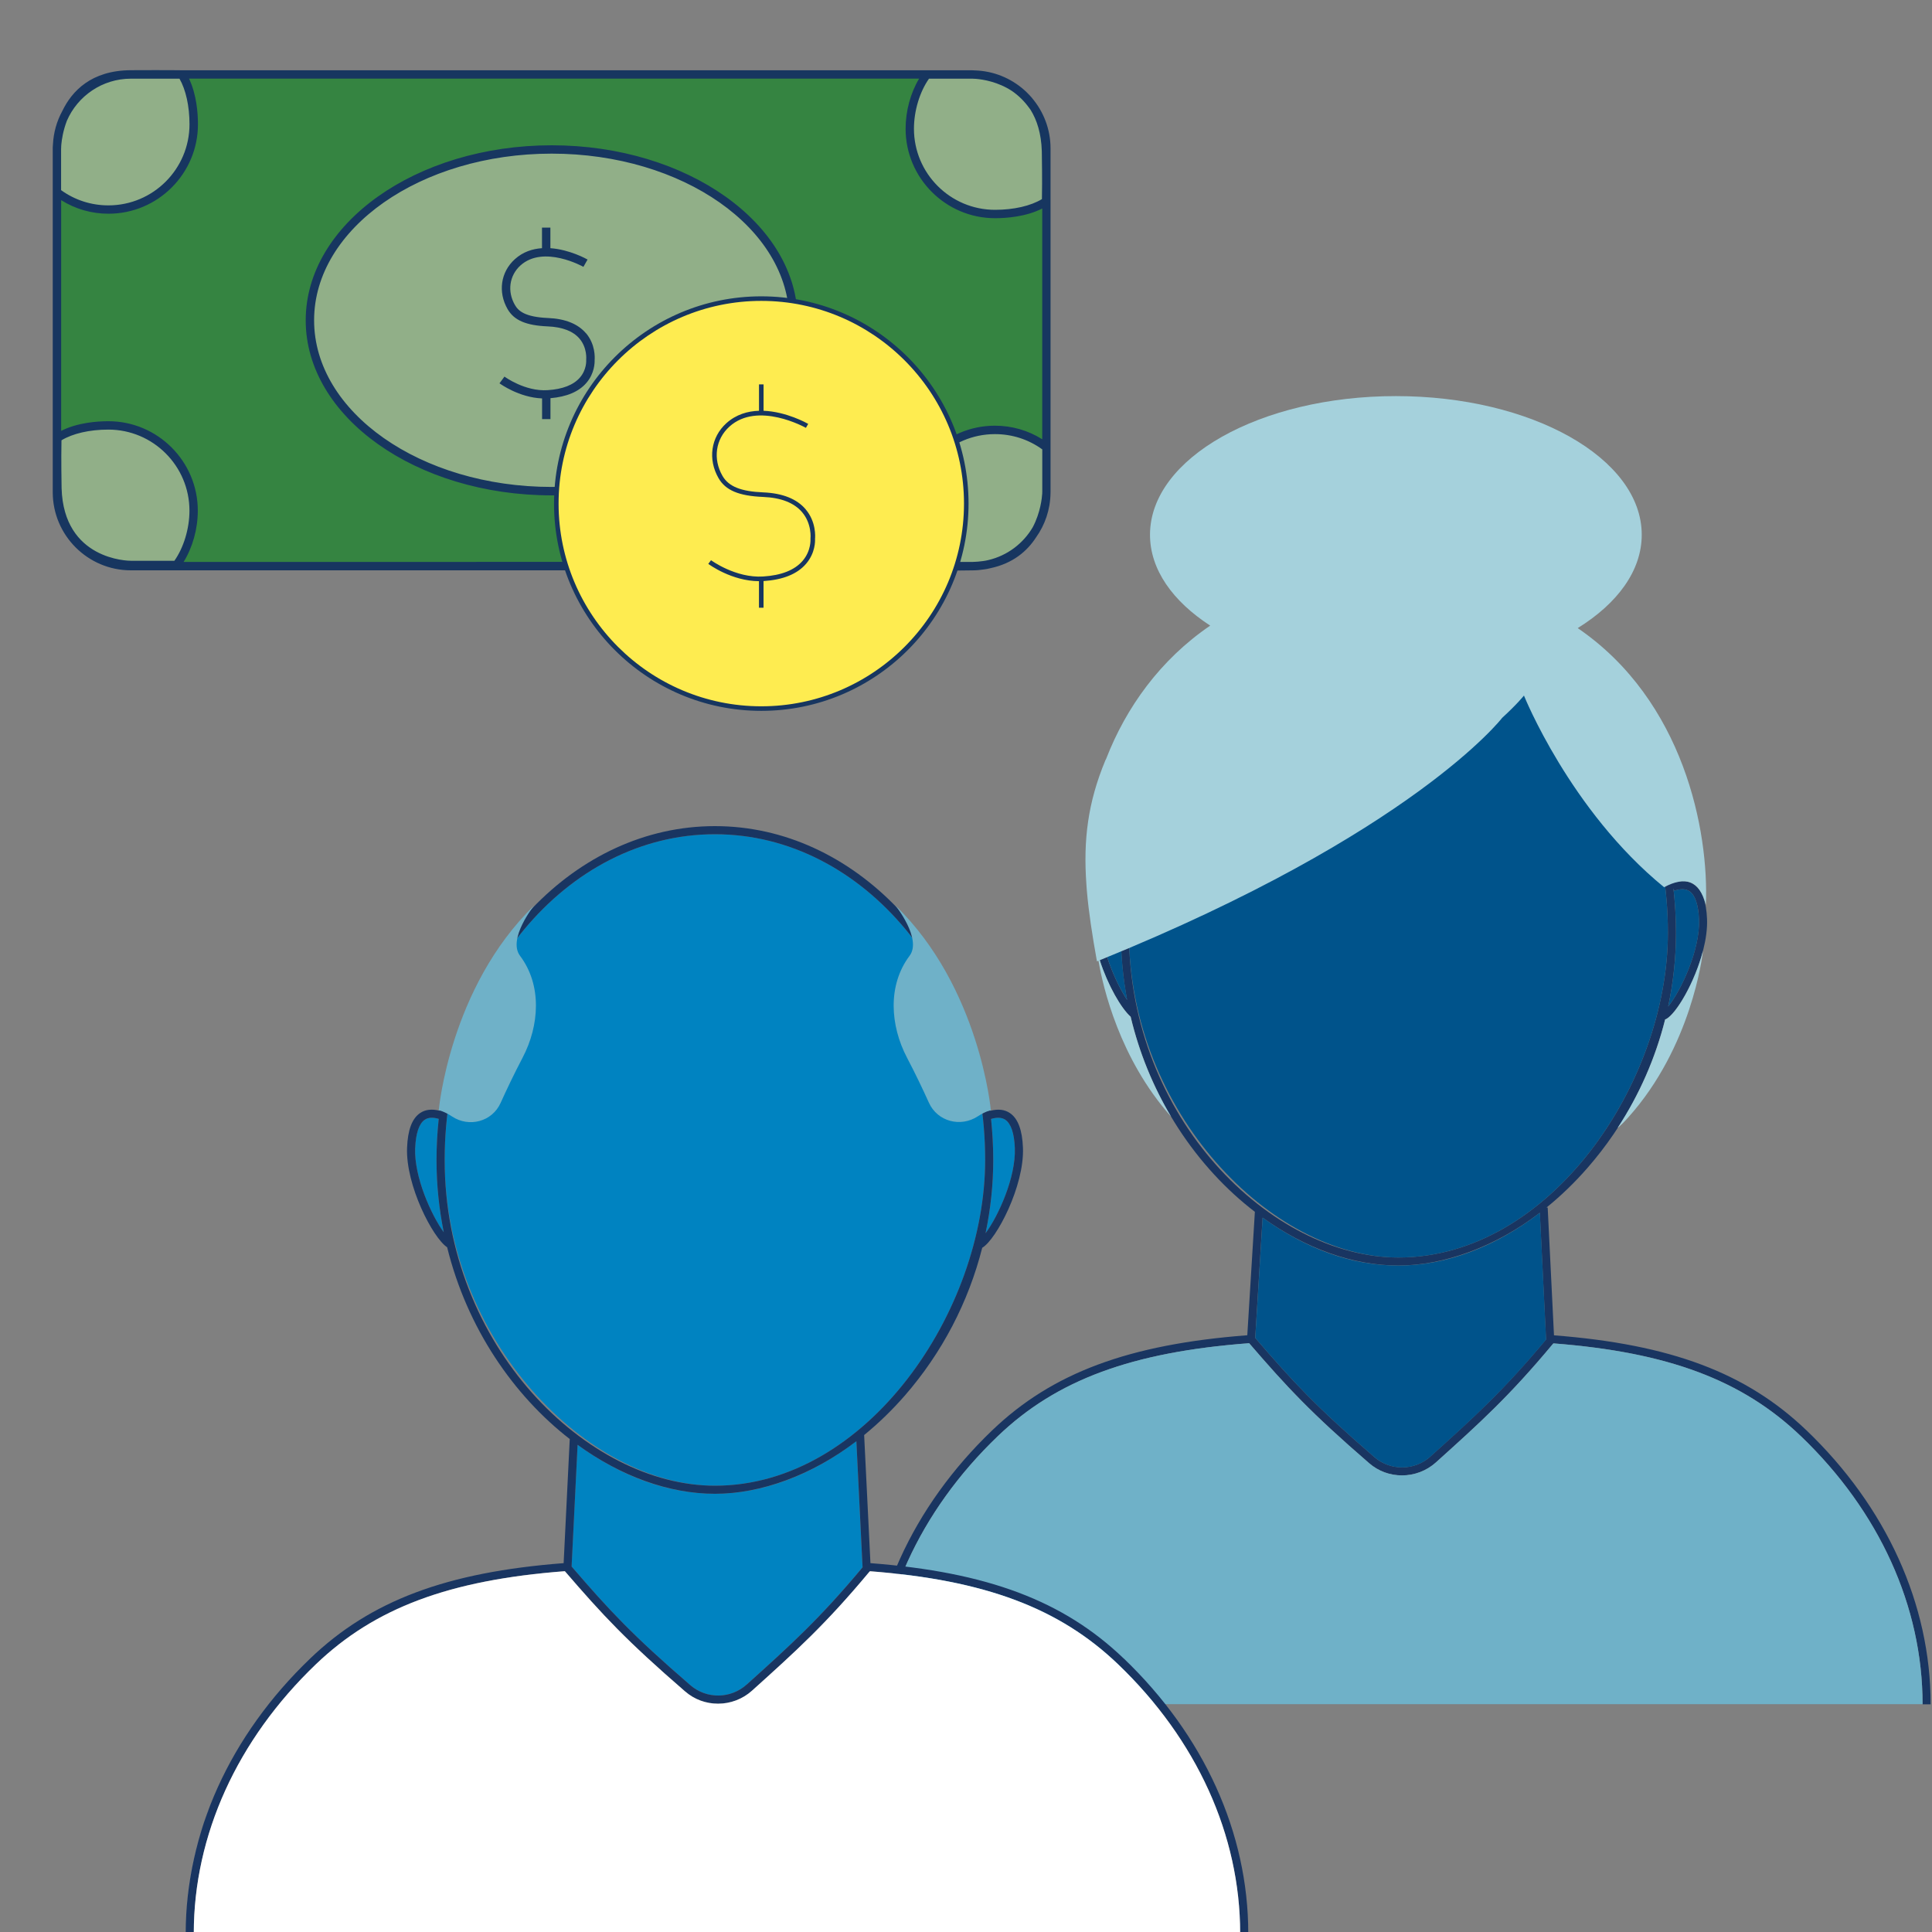
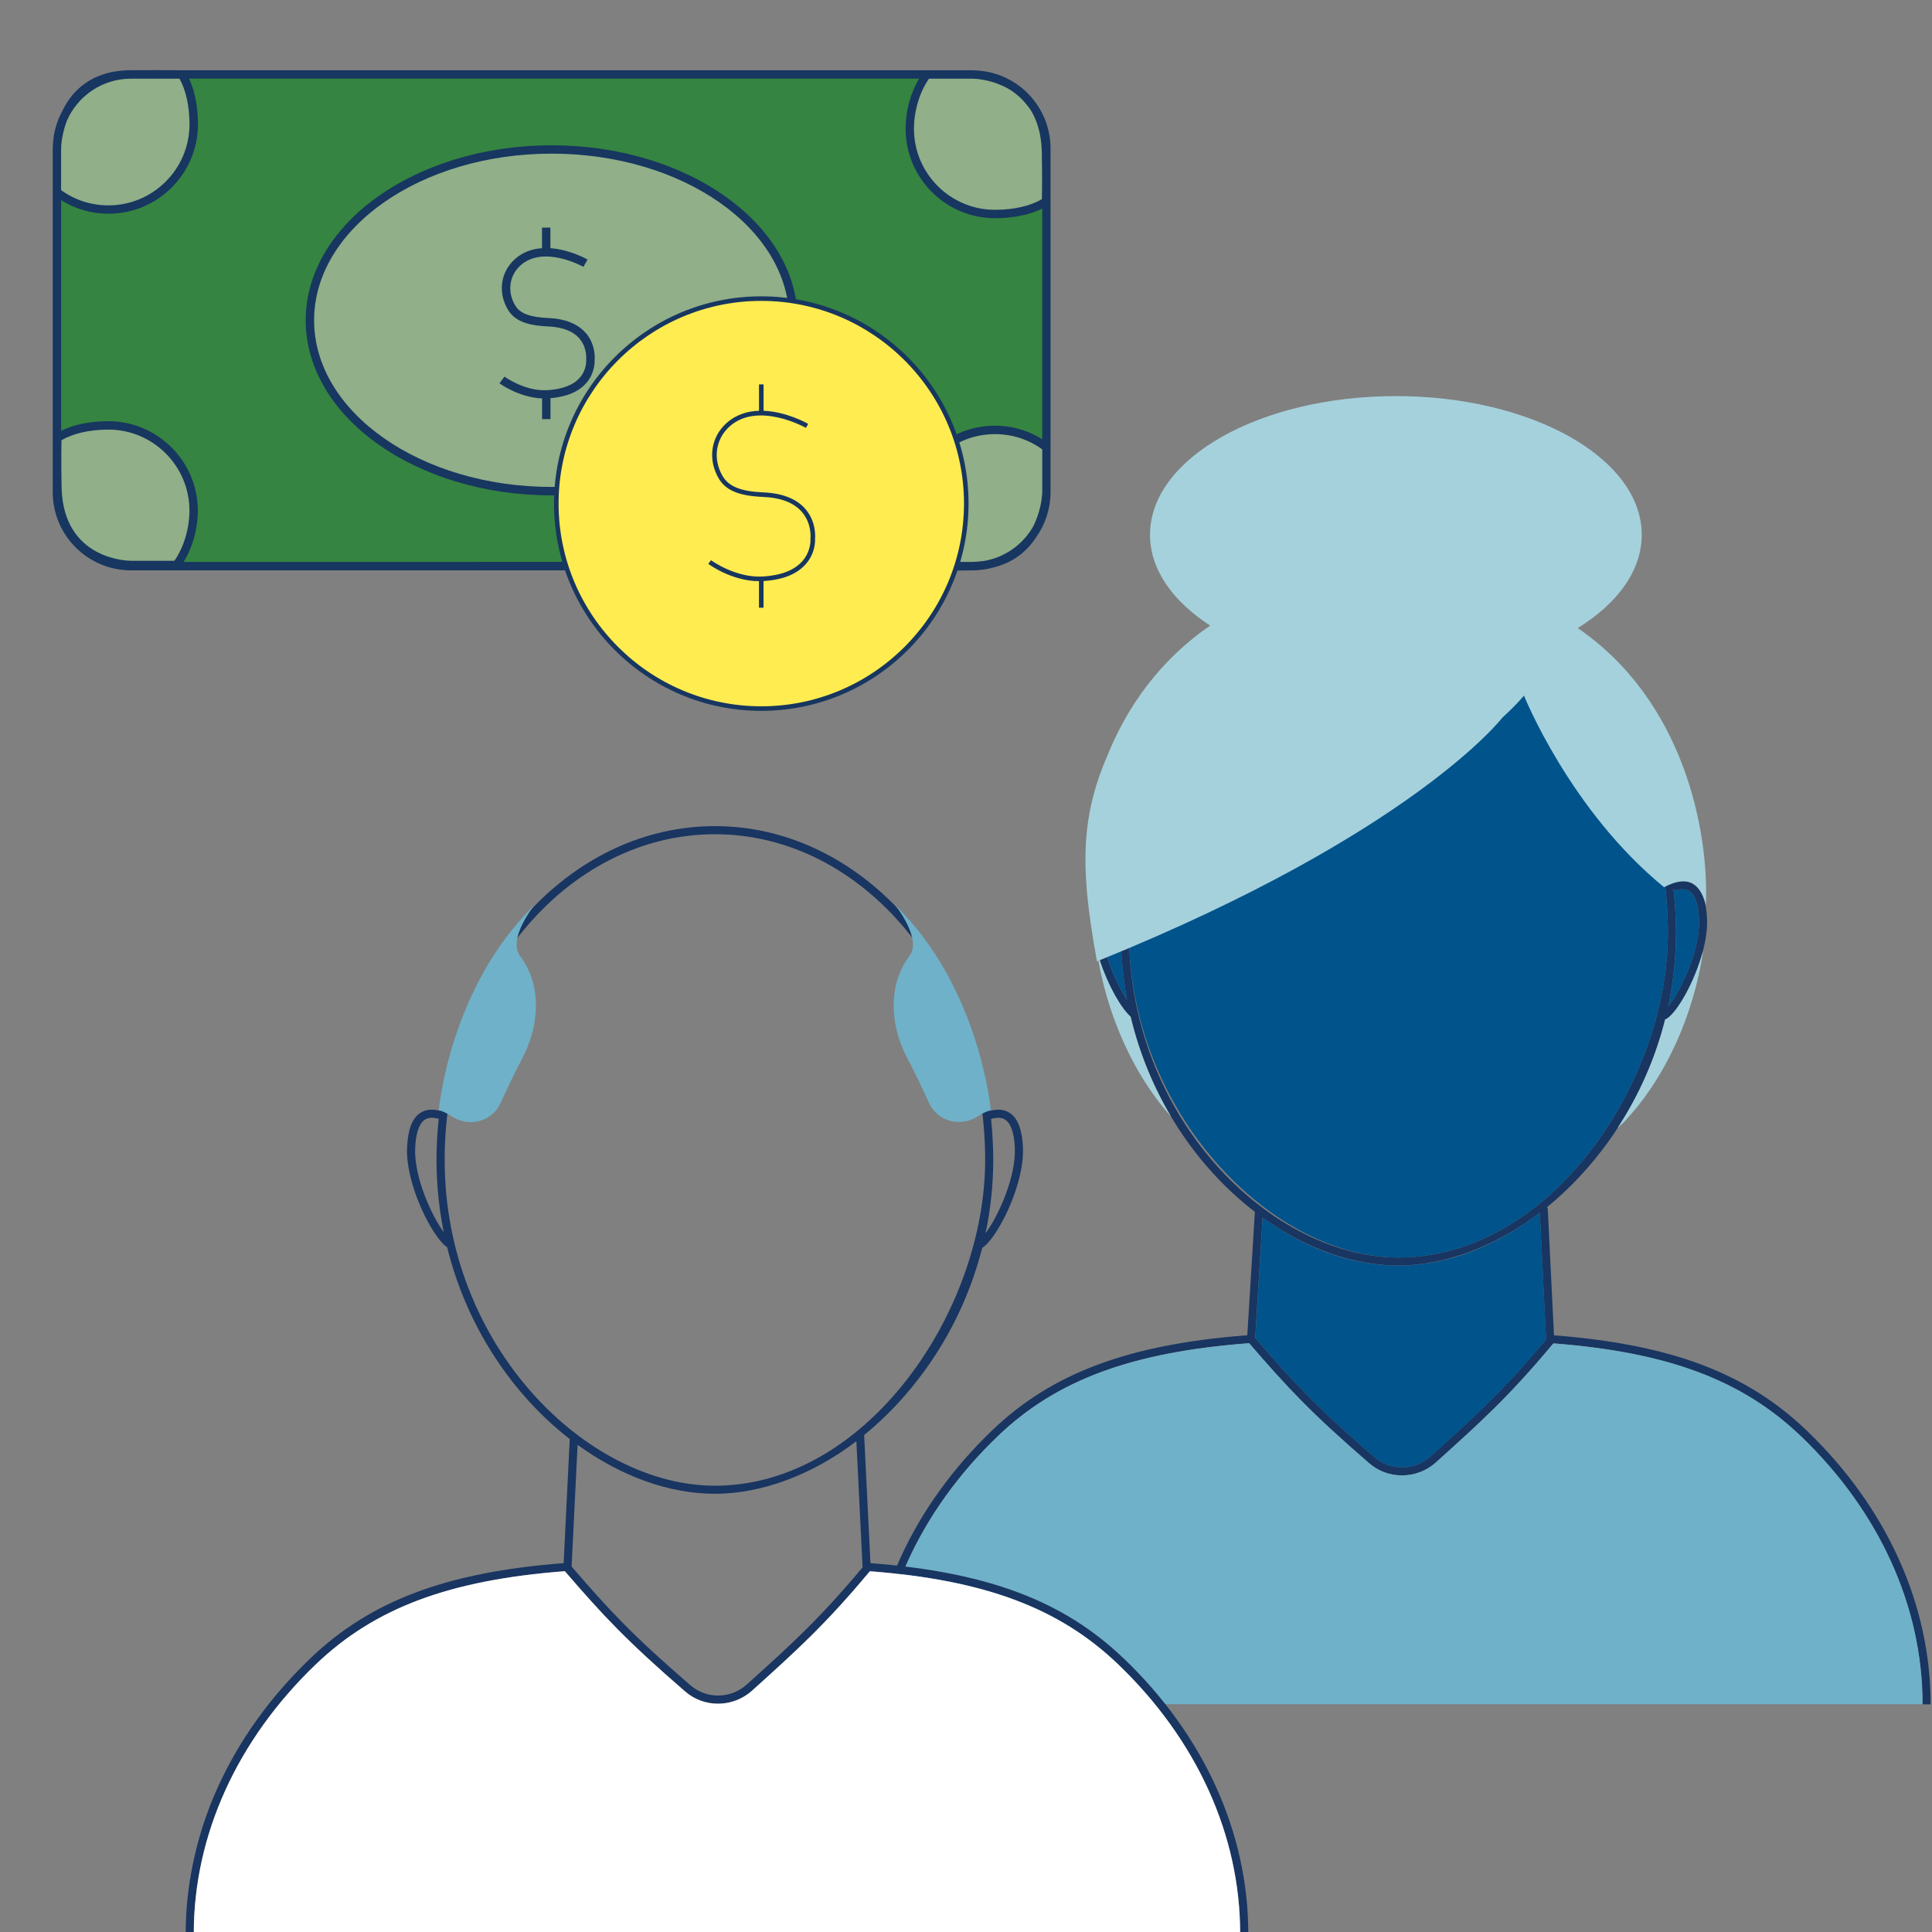
<svg xmlns="http://www.w3.org/2000/svg" id="Layer_1" data-name="Layer 1" version="1.1" viewBox="0 0 500 500">
  <rect x="0" y="0" width="500" height="500" fill="#808080" stroke="none" />
  <defs>
    <style>
      .cls-1 {
        fill: #feec50;
      }

      .cls-1, .cls-2, .cls-3, .cls-4, .cls-5, .cls-6, .cls-7, .cls-8, .cls-9, .cls-10 {
        stroke-width: 0px;
      }

      .cls-2 {
        fill: #6fb1c8;
      }

      .cls-3 {
        fill: #358441;
      }

      .cls-4 {
        fill: #173660;
      }

      .cls-5 {
        fill: #0083c1;
      }

      .cls-6 {
        fill: #a5d1dc;
      }

      .cls-7 {
        fill: #00538b;
      }

      .cls-8 {
        fill: #91af88;
      }

      .cls-9 {
        fill: #193561;
      }

      .cls-10 {
        fill: #fff;
      }
    </style>
  </defs>
  <g id="Artwork_34" data-name="Artwork 34">
    <g>
      <path class="cls-8" d="M28.04,110.1c-4.57,0-9.68.87-13.2,3.25,0,0-.14,3.53.02,13.01.58,19.86,19.03,19.86,19.03,19.86h11.79c2.81-3.7,4.44-9.04,4.44-14.05,0-12.19-9.88-22.06-22.06-22.06ZM33.88,18.98c-18.72.41-19.14,19.14-19.14,19.14v11.63c3.7,2.81,8.32,4.48,13.33,4.48,12.19,0,22.06-9.88,22.06-22.06,0-4.57-.87-9.68-3.25-13.2,0,0-3.53-.14-13.01.02ZM257.52,55.39c4.57,0,9.68-.87,13.2-3.25,0,0,.14-3.53-.02-13.01-.58-19.86-19.03-19.86-19.03-19.86h-11.79c-2.81,3.7-4.44,9.04-4.44,14.05,0,12.19,9.88,22.06,22.06,22.06ZM142.78,38.68c-34.56,0-62.57,19.79-62.57,44.21s28.01,44.21,62.57,44.21,62.57-19.79,62.57-44.21-28.01-44.21-62.57-44.21ZM257.48,111.26c-12.19,0-22.06,9.88-22.06,22.06,0,4.57.87,9.68,3.25,13.2,0,0,3.53.14,13.01-.02,18.72-.41,19.14-19.14,19.14-19.14v-11.63c-3.7-2.81-8.32-4.48-13.33-4.48Z" />
      <path class="cls-3" d="M270.72,52.14c-3.52,2.38-8.64,3.25-13.2,3.25-12.19,0-22.06-9.88-22.06-22.06,0-5.01,1.63-10.35,4.44-14.05H47.07c2.23,3.51,3.06,8.45,3.06,12.89,0,12.19-9.88,22.06-22.06,22.06-5.01,0-9.63-1.67-13.33-4.48l.09,63.6c3.52-2.38,8.64-3.25,13.2-3.25,12.19,0,22.06,9.88,22.06,22.06,0,5.01-1.63,10.35-4.44,14.05l192.99.29c-2.37-3.52-3.24-8.63-3.24-13.19,0-12.19,9.88-22.06,22.06-22.06,5.01,0,9.63,1.67,13.33,4.48l-.09-63.6ZM142.78,127.1c-34.56,0-62.57-19.79-62.57-44.21s28.01-44.21,62.57-44.21,62.57,19.79,62.57,44.21-28.01,44.21-62.57,44.21Z" />
      <path class="cls-4" d="M267.1,25.36c-.22-.27-.46-.51-.69-.76-.29-.31-.58-.6-.88-.89-.18-.16-.35-.33-.53-.48-3.43-3.01-7.87-4.87-12.75-5.01-.32-.02-.55-.03-.56-.03H47.67s-4.15-.07-13.84-.02c-10.2.06-15.21,5.38-17.71,10.57-1.42,2.6-2.27,5.54-2.42,8.67-.04.41-.05.69-.05.71v89.26c0,11.15,9.07,20.22,20.22,20.22h204.34l.4.02c.09,0,1.54.06,5,.06,1.99,0,4.64-.02,8.08-.07.01,0,.02,0,.03,0,1.04,0,2.05-.11,3.04-.26.24-.03.48-.07.71-.11.3-.06.59-.13.88-.2,5.83-1.24,9.5-4.44,11.77-7.95,2.31-3.24,3.69-7.18,3.75-11.44.01-.16.01-.25.01-.26V38.41c0-4.97-1.81-9.52-4.8-13.05ZM240.44,20.36h11.24c.32,0,.63.03.95.05,1.77.15,5.66.76,9.27,3.14,1.7,1.17,3.18,2.63,4.39,4.3.13.19.27.35.4.54,0,0,0,0,0,0,1.65,2.63,2.79,6.12,2.93,10.75.12,7.28.06,11.06.03,12.39-2.9,1.76-7.28,2.77-12.14,2.77-11.57,0-20.98-9.41-20.98-20.98,0-4.64,1.49-9.55,3.9-12.97ZM15.82,38.41c0-.38.03-.74.06-1.11.11-1.19.45-3.48,1.42-6.03,2.77-6.41,9.16-10.91,16.57-10.91h12.58c1.65,2.89,2.59,7.12,2.59,11.81,0,11.57-9.41,20.98-20.98,20.98-4.44,0-8.67-1.36-12.25-3.94v-10.79ZM33.88,145.13c-.71,0-17.4-.21-17.94-18.79-.12-7.28-.06-11.06-.03-12.39,2.9-1.76,7.28-2.77,12.14-2.77,11.57,0,20.98,9.41,20.98,20.98,0,4.64-1.49,9.55-3.9,12.97h-11.24ZM269.73,127.35s0,.13,0,.21c0,.04,0,.09,0,.13-.07,1.16-.45,4.96-2.45,8.75-2.47,4.22-6.59,7.35-11.48,8.5-.25.05-.47.12-.73.16-.21.04-.42.06-.64.1-.87.12-1.78.21-2.76.23h-12.41c-1.75-2.9-2.75-7.26-2.75-12.1,0-11.57,9.41-20.98,20.98-20.98,4.44,0,8.67,1.36,12.25,3.95v11.06ZM269.73,113.68c-3.67-2.3-7.86-3.51-12.25-3.51-12.76,0-23.15,10.39-23.15,23.15,0,2.86.35,7.92,2.44,12.1H47.52c2.31-3.71,3.67-8.53,3.67-13.26,0-12.76-10.38-23.15-23.15-23.15-2.88,0-8.01.36-12.21,2.5v-59.71c3.67,2.3,7.86,3.51,12.25,3.51,12.76,0,23.15-10.38,23.15-23.15,0-2.79-.34-7.68-2.31-11.81h188.95c-2.21,3.67-3.5,8.36-3.5,12.97,0,12.76,10.39,23.15,23.15,23.15,2.88,0,8-.36,12.21-2.51v59.71ZM151.65,86.25c-2.07-2.43-5.37-3.76-9.8-3.95-6-.25-7.71-1.84-8.59-3.37-2.03-3.51-1.45-7.62,1.43-10.23,5.98-5.4,16.2.3,16.3.36l1.07-1.89c-.29-.17-4.65-2.59-9.62-2.94v-5.32h-2.17v5.32c-2.45.16-4.92.94-7.04,2.86-3.66,3.31-4.41,8.5-1.86,12.92,1.67,2.89,4.77,4.22,10.39,4.46,3.78.16,6.55,1.22,8.21,3.16,2.05,2.39,1.74,5.4,1.74,5.42v.11s0,.11,0,.11c0,.02.15,2.37-1.61,4.42-1.67,1.94-4.49,3.04-8.37,3.28-5.86.39-11.12-3.47-11.17-3.51l-1.29,1.74c.22.16,5.05,3.66,11.02,3.91v5.35h2.17v-5.41c4.18-.36,7.32-1.66,9.29-3.95,2.16-2.5,2.16-5.3,2.14-5.91.06-.66.21-4.08-2.23-6.96ZM142.78,37.6c-35.1,0-63.66,20.32-63.66,45.3s28.56,45.3,63.66,45.3,63.66-20.32,63.66-45.3-28.56-45.3-63.66-45.3ZM142.78,126.02c-33.9,0-61.49-19.35-61.49-43.13s27.58-43.13,61.49-43.13,61.49,19.35,61.49,43.13-27.58,43.13-61.49,43.13Z" />
    </g>
  </g>
  <g id="Artwork_18" data-name="Artwork 18">
    <g>
      <circle class="cls-1" cx="197.02" cy="130.33" r="53.05" />
      <path class="cls-4" d="M208.5,131.8c-2.29-2.69-5.97-4.16-10.94-4.37-5.83-.24-8.99-1.52-10.58-4.27-2.53-4.38-1.8-9.51,1.8-12.76,7.34-6.63,19.67.26,19.79.33l.59-1.03c-.34-.2-5.67-3.17-11.55-3.39v-6.83h-1.18v6.83c-2.93.09-5.91.94-8.44,3.21-4.03,3.64-4.84,9.36-2.03,14.23,1.81,3.15,5.27,4.6,11.55,4.86,4.62.19,8.01,1.52,10.07,3.94,2.58,3.03,2.18,6.79,2.17,6.83v.06s0,.06,0,.06c0,.03.23,3.01-2.04,5.65-2.07,2.4-5.51,3.76-10.23,4.05-7.1.44-13.41-4.17-13.47-4.22l-.71.95c.26.19,6.07,4.45,13.12,4.48v6.87h1.18v-6.9c5.02-.32,8.72-1.81,11-4.46,2.44-2.83,2.36-5.97,2.33-6.46.05-.55.32-4.41-2.44-7.66ZM197.02,76.69c-29.58,0-53.64,24.06-53.64,53.64s24.06,53.64,53.64,53.64,53.64-24.06,53.64-53.64-24.06-53.64-53.64-53.64ZM197.02,182.79c-28.92,0-52.46-23.53-52.46-52.46s23.53-52.46,52.46-52.46,52.46,23.53,52.46,52.46-23.53,52.46-52.46,52.46Z" />
    </g>
  </g>
  <g id="Artwork_13" data-name="Artwork 13">
    <g>
      <path class="cls-9" d="M467.5,370.16c-15.53-14.88-35.12-22.24-65.33-24.58l-1.63-33.08h-.3c3.71-3,7.27-6.43,10.61-10.26,9.73-11.15,16.56-24.34,20.09-38.45.19-.02.2-.03.2-.03,3.59-1.85,11.03-15.92,10.64-25.89-.18-4.59-1.28-7.51-3.35-8.94-1.47-1.01-3.33-1.16-5.51-.49-5.21-41.39-35.07-73.23-71.02-73.23s-65.71,31.73-71,73.03c-1.83-.4-3.42-.19-4.7.69-2.07,1.43-3.17,4.35-3.35,8.94-.36,9.21,5.96,21.92,9.76,25.25,5.08,21.4,17.31,39.11,32.15,50.5l-1.96,31.94c-30.7,2.36-50.48,9.73-65.99,24.58-20.74,19.86-32.16,45.05-32.16,70.94h2.09c0-25.31,11.19-49.96,31.51-69.42,15.19-14.55,34.67-21.75,65.03-24.04,9.85,11.42,15.9,17.94,31.04,31.04,2.44,2.12,5.48,3.17,8.53,3.17s6.27-1.12,8.75-3.35c11.43-10.29,19.03-17.14,30.41-30.82,29.69,2.29,48.89,9.49,64.04,24,20.32,19.47,31.51,44.12,31.51,69.42h2.09c0-25.88-11.42-51.07-32.16-70.94ZM433.3,230.52c1.67-.56,3-.51,3.96.15,1.45,1,2.29,3.52,2.44,7.3.31,7.95-4.77,18.58-7.98,22.51,1.32-6.24,2.02-12.64,2.02-19.09,0-3.9-.24-7.73-.66-11.49l.21.63ZM284.95,237.97c.15-3.78.99-6.3,2.44-7.3.83-.57,1.94-.66,3.29-.33-.39,3.62-.61,7.3-.61,11.04,0,6,.57,11.81,1.62,17.4-3.13-4.76-7.02-13.83-6.75-20.81ZM292.17,241.38c0-46.35,31.29-84.06,69.74-84.06s69.74,37.71,69.74,84.06c0,38.87-30.46,84.06-69.74,84.06-32.92,0-69.74-35.95-69.74-84.06ZM370.2,376.94c-4.1,3.7-10.34,3.76-14.51.16-15.11-13.08-20.84-19.24-30.84-30.85l1.91-31.13c11.02,7.92,23.32,12.4,35.14,12.4s25.16-4.87,36.6-13.66l1.61,32.73h.06c-11.16,13.38-18.69,20.17-29.98,30.34Z" />
      <path class="cls-7" d="M398.51,313.87c-11.44,8.79-24.22,13.66-36.6,13.66s-24.12-4.49-35.14-12.4l-1.91,31.13c10,11.6,15.72,17.77,30.84,30.85,4.17,3.61,10.4,3.54,14.51-.16,11.28-10.16,18.82-16.95,29.98-30.34h-.06s-1.61-32.72-1.61-32.72ZM290.69,230.34c-1.35-.33-2.46-.24-3.29.33-1.45,1-2.3,3.52-2.44,7.3-.27,6.98,3.62,16.05,6.75,20.81-1.05-5.59-1.62-11.4-1.62-17.4,0-3.74.22-7.42.61-11.04ZM439.7,237.97c-.15-3.78-.99-6.3-2.44-7.3-.96-.66-2.29-.71-3.96-.15l-.21-.63c.42,3.76.66,7.6.66,11.49,0,6.46-.7,12.85-2.02,19.09,3.21-3.93,8.29-14.56,7.98-22.51ZM361.91,157.32c-38.46,0-69.74,37.71-69.74,84.06s36.82,84.06,69.74,84.06c39.27,0,69.74-45.19,69.74-84.06,0-46.35-31.29-84.06-69.74-84.06Z" />
      <path class="cls-2" d="M466.05,371.67c-15.15-14.51-34.34-21.7-64.01-24l-.23.23c-11.27,13.52-18.85,20.35-30.21,30.58-2.48,2.23-5.61,3.35-8.75,3.35s-6.08-1.05-8.53-3.17c-15.14-13.1-21.19-19.61-31.04-31.04-30.37,2.29-49.85,9.49-65.03,24.04-20.31,19.45-31.5,44.09-31.51,69.38h270.82c-.01-25.29-11.2-49.92-31.51-69.38Z" />
      <path class="cls-6" d="M431.15,263.77s-.07.02-.2.03c-2.5,9.97-6.68,19.48-12.34,28.14.73-.59,1.64-1.48,2.8-2.78,16.3-18.18,19.17-41.65,19.33-43.12-2.12,8.19-6.92,16.36-9.6,17.73ZM408.33,162.54c10.28-6.37,16.55-14.85,16.55-24.14,0-19.82-28.49-35.89-63.63-35.89s-63.63,16.07-63.63,35.89c0,9,5.88,17.21,15.58,23.51-12.95,8.82-21.8,21.25-26.92,34.45-.08.15-.17.31-.23.46-4.51,10.89-5.72,20.5-4.89,32.09.04.51.06,1.02.11,1.52.47,5.54,1.39,11.54,2.62,18.37.13-.05.26-.11.39-.16,1.17,6.8,5.43,25.33,18.79,40.34-4.61-7.76-8.23-16.45-10.46-25.85-2.44-2.14-5.91-8.16-7.99-14.63,81.1-32.9,104.09-62.66,104.09-62.66,0,0-.01,0-.02,0,3.92-3.57,5.71-5.83,5.71-5.83,0,0,11.92,29.74,36.26,49.6,5.56-2.94,9.15-1.78,10.82,4.58.8-19.12-5.65-52.83-33.17-71.64Z" />
    </g>
  </g>
  <g id="Artwork_12" data-name="Artwork 12">
    <g>
-       <path class="cls-5" d="M113.54,289.56c-.36,3.49-.57,7.03-.57,10.64,0,6.47.67,12.73,1.88,18.72-3.22-4.43-7.7-14.31-7.41-21.8.15-3.79,1-6.32,2.45-7.32.9-.62,2.13-.68,3.64-.24ZM185.02,384.5c39.39,0,69.94-45.32,69.94-84.3,0-46.48-31.38-84.3-69.94-84.3s-69.94,37.82-69.94,84.3,36.93,84.3,69.94,84.3ZM262.65,297.12c-.15-3.79-1-6.32-2.45-7.32-.91-.63-2.16-.68-3.7-.22.36,3.48.56,7.02.56,10.62,0,6.41-.69,12.76-1.99,18.96,3.23-4.32,7.88-14.42,7.58-22.04ZM178.67,436.14c4.18,3.62,10.43,3.55,14.55-.16,11.32-10.2,18.88-17.01,30.06-30.43h-.06s-1.6-32.58-1.6-32.58c-11.44,8.76-24.22,13.61-36.6,13.61s-24.42-4.59-35.55-12.67l-1.55,31.5c9.91,11.49,15.67,17.68,30.74,30.72Z" />
      <path class="cls-9" d="M290.79,429.19c-15.58-14.92-35.22-22.31-65.52-24.65l-1.63-33.15c3.66-2.99,7.17-6.38,10.47-10.15,9.7-11.12,16.53-24.27,20.09-38.32,3.64-2.09,10.93-16,10.54-25.88-.18-4.6-1.28-7.54-3.36-8.97-1.38-.95-3.1-1.12-5.11-.59-5.14-41.63-35.13-73.68-71.25-73.68s-66.1,32.04-71.25,73.66c-1.98-.51-3.69-.33-5.06.6-2.08,1.43-3.18,4.36-3.36,8.97-.38,9.73,6.67,23.34,10.37,25.76,5.17,20.96,17.17,38.33,31.73,49.63l-1.58,32.12c-30.32,2.33-49.98,9.72-65.56,24.65-20.8,19.92-32.25,45.19-32.25,71.14h2.1c0-25.38,11.22-50.11,31.6-69.63,15.23-14.59,34.54-21.81,64.43-24.09,9.86,11.44,15.93,17.97,31.11,31.11,2.45,2.12,5.5,3.18,8.55,3.18s6.29-1.12,8.78-3.37c11.46-10.32,19.09-17.2,30.49-30.91,29.77,2.3,49.03,9.51,64.23,24.07,20.38,19.52,31.6,44.25,31.6,69.63h2.1c0-25.95-11.45-51.22-32.25-71.14ZM260.19,289.8c1.46,1,2.31,3.53,2.45,7.32.3,7.62-4.35,17.72-7.58,22.04,1.3-6.2,1.99-12.55,1.99-18.96,0-3.6-.21-7.14-.56-10.62,1.54-.46,2.79-.4,3.7.22ZM107.45,297.12c.15-3.79,1-6.32,2.45-7.32.9-.62,2.13-.68,3.64-.24-.36,3.49-.57,7.03-.57,10.64,0,6.47.67,12.73,1.88,18.72-3.22-4.43-7.7-14.31-7.41-21.8ZM115.08,300.2c0-46.48,31.38-84.3,69.94-84.3s69.94,37.82,69.94,84.3c0,38.98-30.55,84.3-69.94,84.3-33.02,0-69.94-36.05-69.94-84.3ZM193.22,435.98c-4.12,3.71-10.37,3.77-14.55.16-15.07-13.04-20.84-19.23-30.74-30.72l1.55-31.5c11.13,8.08,23.58,12.67,35.55,12.67s25.16-4.85,36.6-13.61l1.6,32.58h.06c-11.19,13.42-18.74,20.23-30.06,30.42Z" />
      <g>
        <path class="cls-10" d="M320.95,500.29c-.01-25.36-11.23-50.07-31.6-69.58-15.19-14.55-34.44-21.77-64.2-24.07l-.23.23c-11.3,13.55-18.9,20.41-30.3,30.68-2.49,2.24-5.63,3.37-8.78,3.37s-6.1-1.06-8.55-3.18c-15.18-13.14-21.25-19.67-31.11-31.11-29.89,2.28-49.2,9.5-64.43,24.09-20.37,19.51-31.59,44.22-31.6,69.58h270.8Z" />
-         <path class="cls-10" d="M54.55,466.82c.09-.23.2-.46.29-.7-.1.23-.2.46-.29.7Z" />
        <path class="cls-10" d="M53.9,468.58c-3.79,10.04-5.85,20.68-5.85,31.7h0c0-10.8,2.02-21.48,5.84-31.7Z" />
      </g>
      <path class="cls-2" d="M138.24,234.34c-21.89,21.27-24.69,53-24.69,53,0,0,1.35.22,3.43,1.6,4.42,2.93,10.39,1.35,12.57-3.49,1.57-3.47,3.48-7.49,5.7-11.73,4.35-8.29,5.07-18.72-.66-26.35-3.3-4.39,3.65-13.03,3.65-13.03ZM231.74,234.34s6.94,8.64,3.65,13.03c-5.73,7.63-5.01,18.06-.66,26.35,2.21,4.21,4.11,8.21,5.67,11.66,2.2,4.87,8.19,6.45,12.66,3.52,2.05-1.34,3.37-1.56,3.37-1.56,0,0-2.81-31.73-24.69-53Z" />
    </g>
  </g>
</svg>